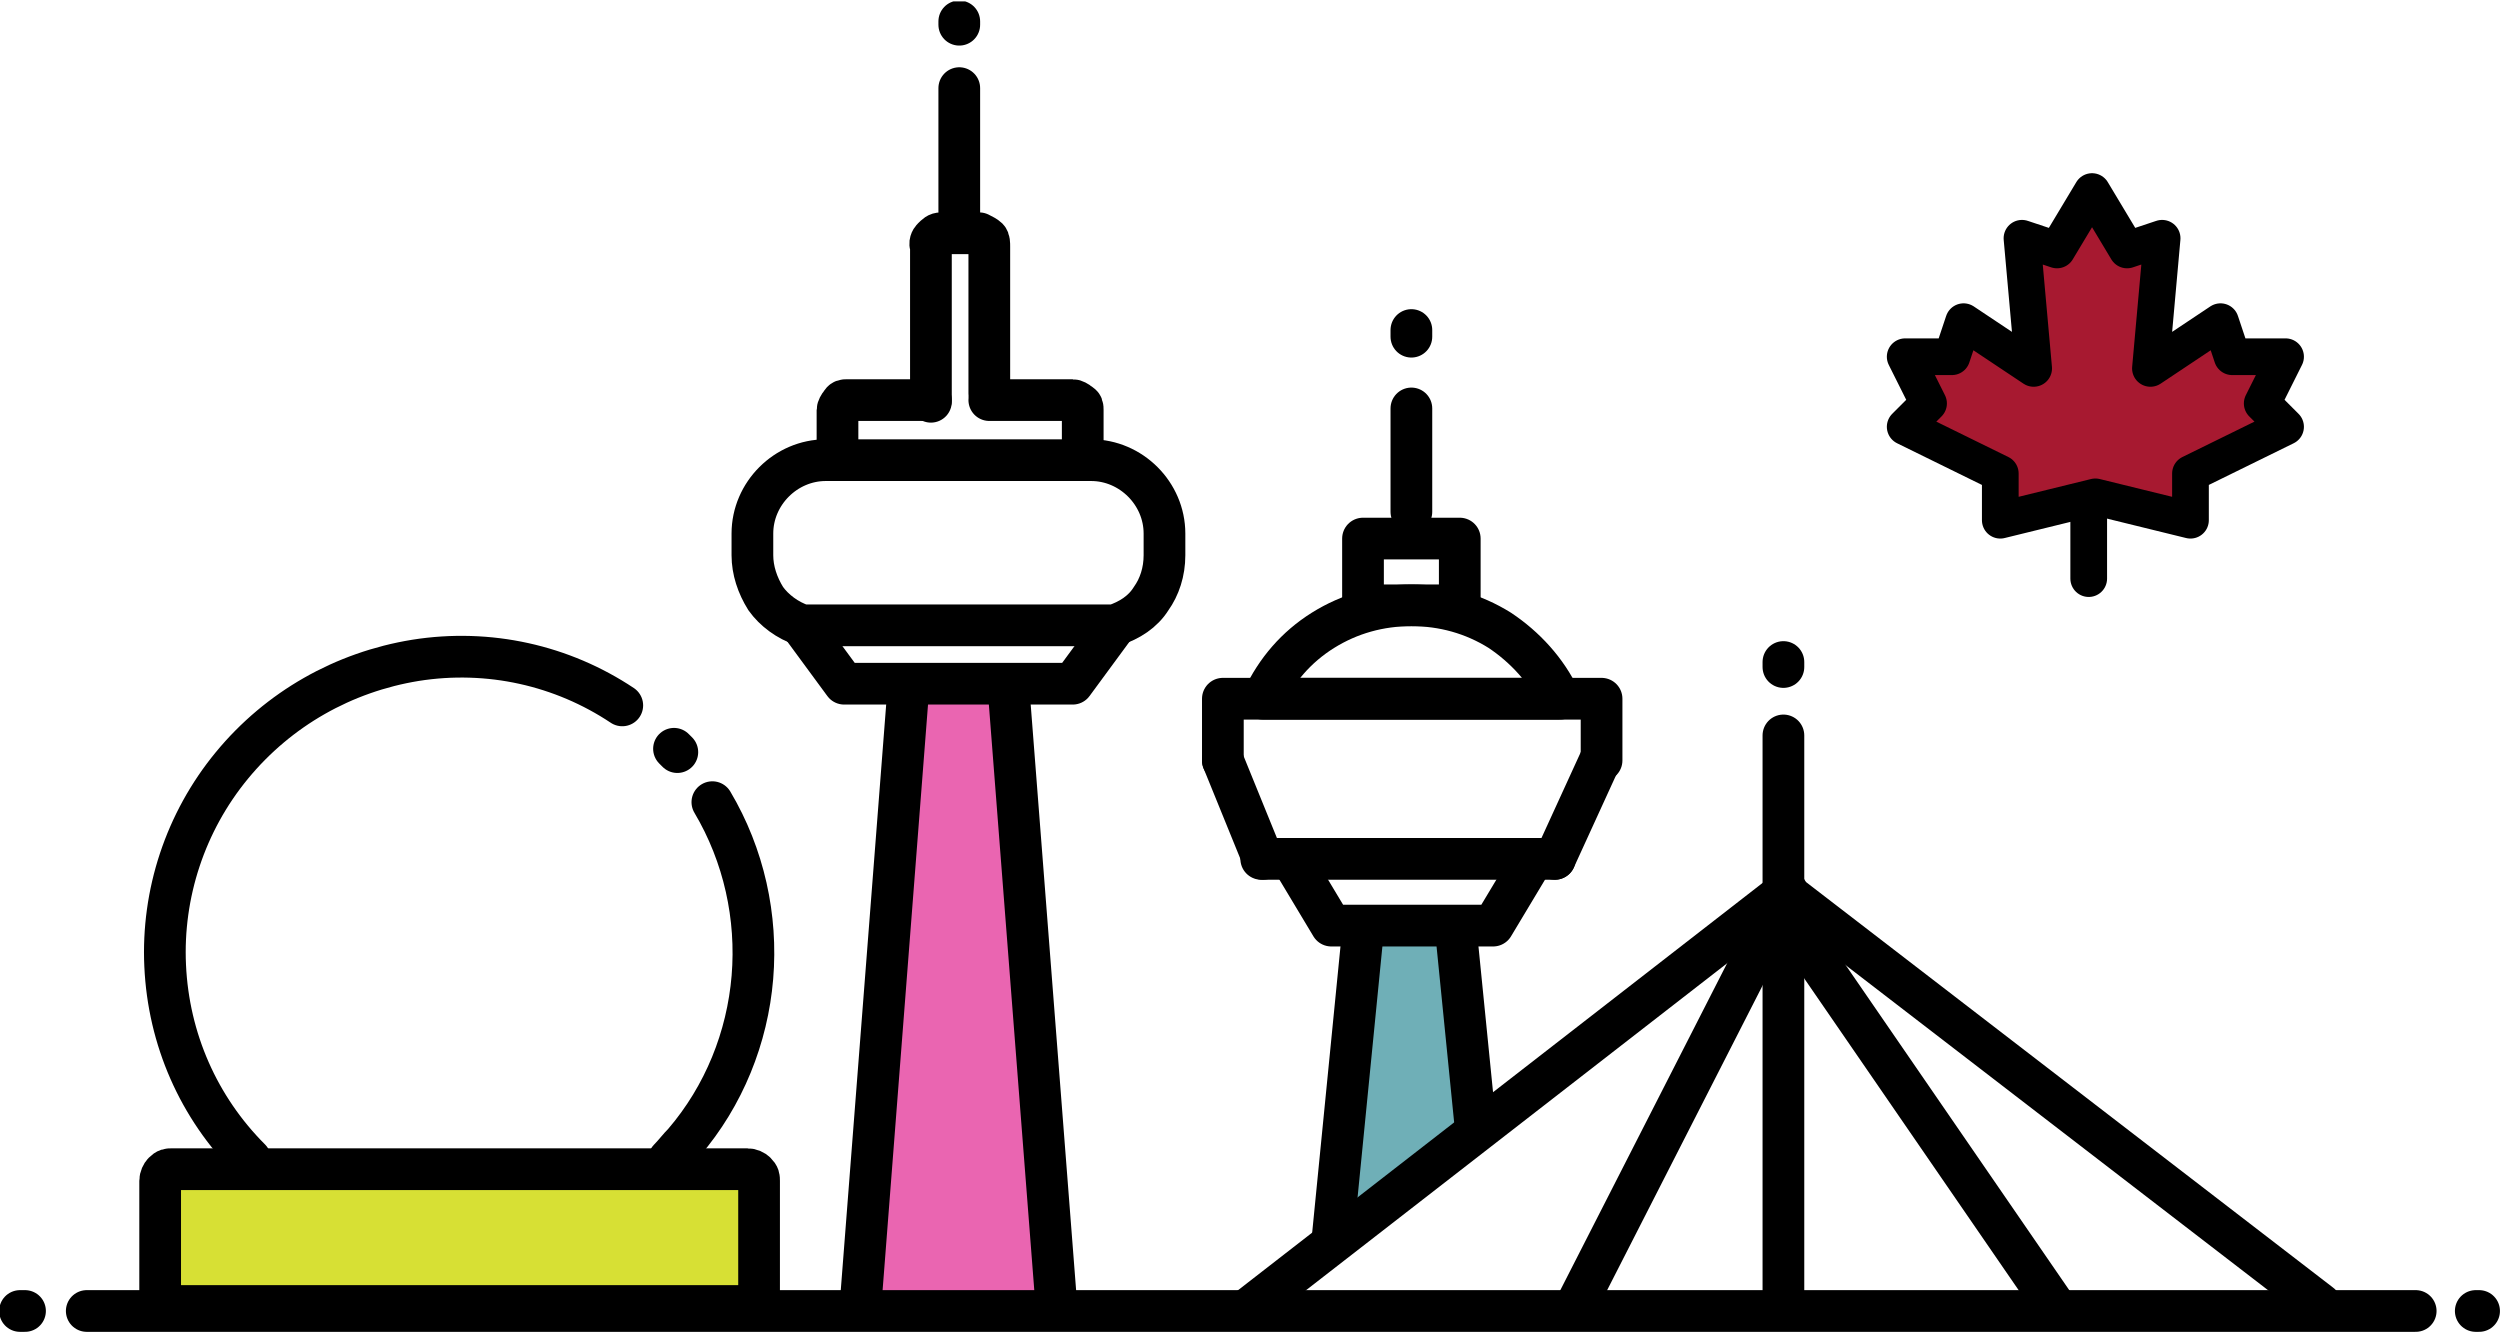
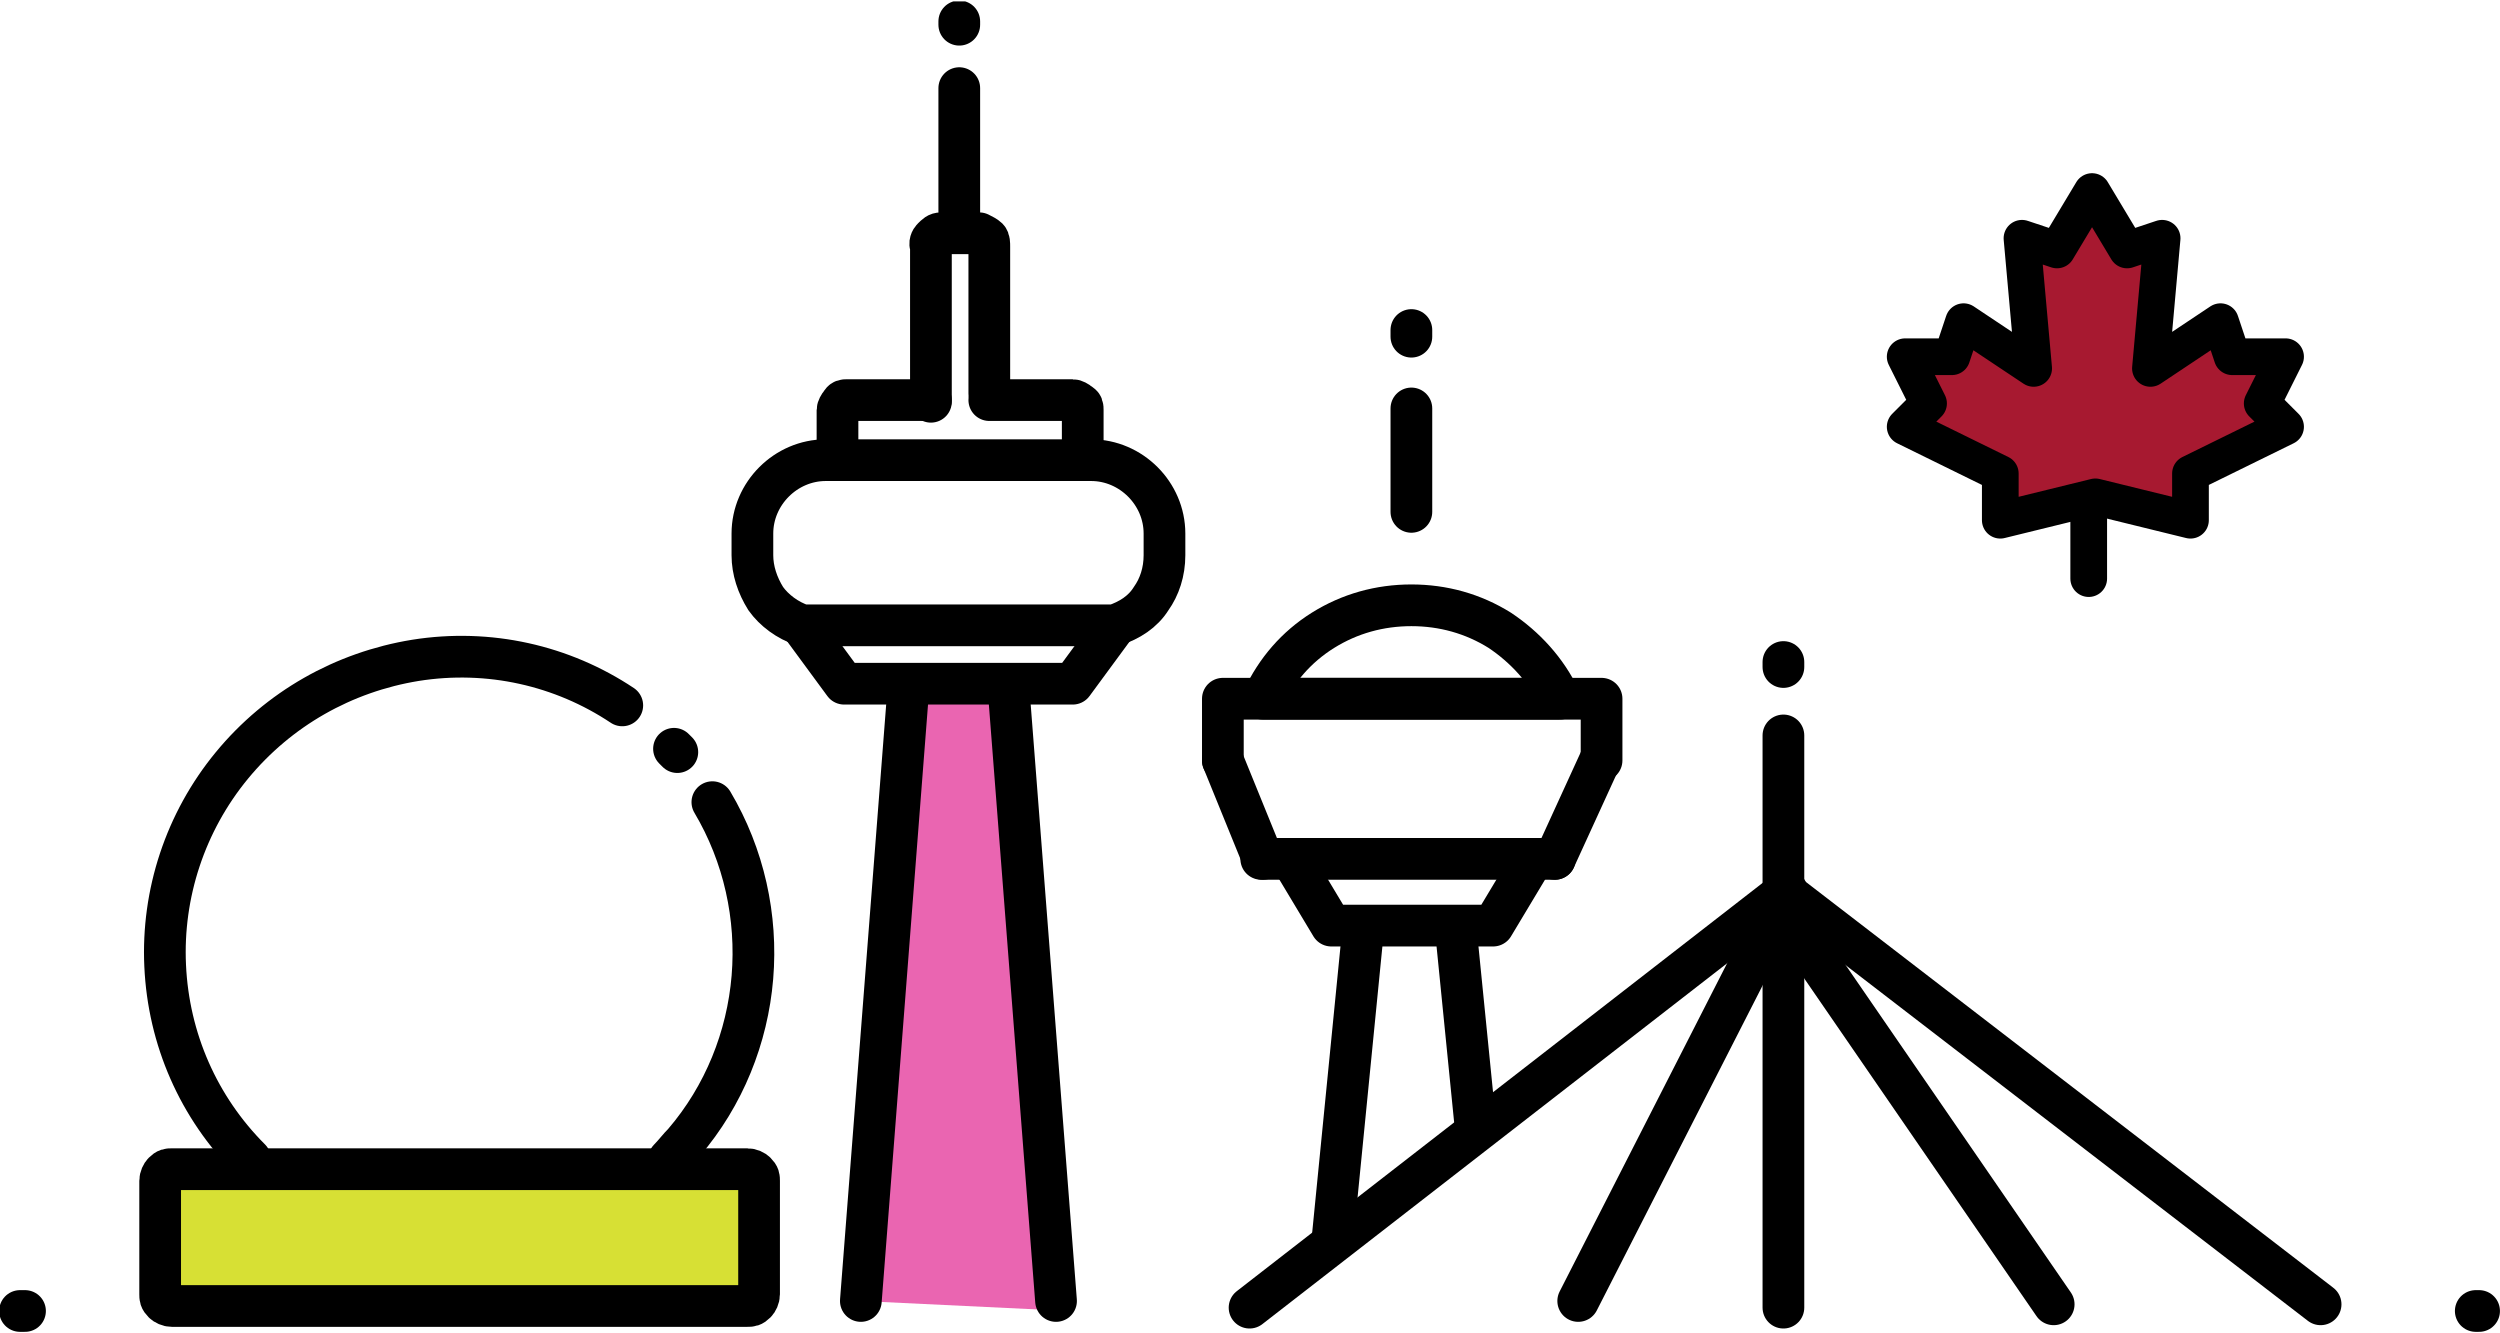
<svg xmlns="http://www.w3.org/2000/svg" version="1.1" width="150" height="80" viewBox="0 0 149.853 79.757">
  <defs>
    <style>
      .cls-1, .cls-2, .cls-3 {
        fill: none;
      }

      .cls-2 {
        stroke-width: 2.5px;
      }

      .cls-2, .cls-3, .cls-4 {
        stroke: #000;
        stroke-linecap: round;
        stroke-linejoin: round;
      }

      .cls-5 {
        fill: #d7e034;
      }

      .cls-3, .cls-4 {
        stroke-width: 2.2px;
      }

      .cls-4 {
        fill: #a71930;
      }

      .cls-6 {
        fill: #6fafb7;
      }

      .cls-7 {
        fill: #ea65b1;
      }

      .cls-8 {
        clip-path: url(#clippath);
      }
    </style>
    <clipPath id="clippath">
      <rect class="cls-1" width="149.9" height="79.8" />
    </clipPath>
  </defs>
  <g>
    <g id="Layer_1">
      <g class="cls-8">
        <g>
-           <path class="cls-6" d="M81.7,55.7l-.9,18.2,7.6-6.9-1.1-11-5.6-.3Z" />
+           <path class="cls-6" d="M81.7,55.7Z" />
          <path class="cls-7" d="M55.1,41.8l-3.5,36.1,12.5.6-3.6-36.7h-5.4Z" />
          <path class="cls-5" d="M44.6,69.8H9.7v8.3h34.9v-8.3Z" />
          <path class="cls-2" d="M66.8,37.5l-2.5,3.4h-13.7l-2.5-3.4" />
          <path class="cls-2" d="M55.8,23.9h-5c-.2,0-.3,0-.4.2-.1.1-.2.3-.2.4v2.9" />
          <path class="cls-2" d="M64.9,27.4v-2.9c0-.2,0-.3-.2-.4-.1-.1-.3-.2-.4-.2h-5" />
          <path class="cls-2" d="M59.3,23.5v-8.8c0-.2,0-.4-.1-.5-.1-.1-.3-.2-.5-.3h-2.3c-.2,0-.3.1-.5.3-.1.1-.2.3-.1.5v9.3" />
          <path class="cls-2" d="M57.5,5.2v8V5.2Z" />
          <path class="cls-2" d="M40.6,45c0,0-.1-.1-.2-.2" />
          <path class="cls-2" d="M40.1,69.4c.3-.3.6-.7.9-1,2.4-2.8,3.8-6.3,4.1-9.9.3-3.6-.5-7.3-2.4-10.5" />
          <path class="cls-2" d="M37.3,42.2c-3.6-2.4-8-3.4-12.4-2.7-4.3.7-8.2,2.9-11,6.3-2.8,3.4-4.2,7.7-4,12,.2,4.4,2,8.5,5.1,11.6" />
          <path class="cls-2" d="M44.8,70H10.3c-.2,0-.3,0-.5.2-.1.1-.2.3-.2.5v6.8c0,.2,0,.3.2.5.1.1.3.2.5.2h34.5c.2,0,.3,0,.5-.2.1-.1.2-.3.2-.5v-6.8c0-.2,0-.3-.2-.5-.1-.1-.3-.2-.5-.2h0Z" />
          <path class="cls-2" d="M66.8,37.4c.9-.3,1.7-.8,2.2-1.6.5-.7.8-1.6.8-2.6v-1.3c0-1.2-.5-2.3-1.3-3.1s-1.9-1.3-3.1-1.3h-15.9c-1.2,0-2.3.5-3.1,1.3-.8.8-1.3,1.9-1.3,3.1v1.3c0,.9.3,1.8.8,2.6.5.7,1.3,1.3,2.2,1.6h18.5Z" />
          <path class="cls-2" d="M57.5,1.2v.2" />
          <path class="cls-2" d="M93.5,41.8c-.8-1.7-2.1-3.1-3.6-4.1-1.6-1-3.4-1.5-5.3-1.5s-3.7.5-5.3,1.5c-1.6,1-2.8,2.4-3.6,4.1h17.8Z" />
          <path class="cls-2" d="M73.3,45.5v-3.7h22.7v3.7" />
-           <path class="cls-2" d="M87.5,32.2h-5.8v4h5.8v-4Z" />
          <path class="cls-2" d="M84.6,24.4v6.2" />
          <path class="cls-2" d="M93.2,51.4h-17.6" />
          <path class="cls-2" d="M77.4,51.4l2.4,4h9.7l2.4-4" />
          <path class="cls-2" d="M81.7,55.7l-1.8,18.2" />
          <path class="cls-2" d="M87.3,56l1.1,11" />
-           <path class="cls-2" d="M5.2,78.5h139.6" />
          <path class="cls-2" d="M74.9,78.3l32.2-25" />
          <path class="cls-2" d="M139.1,78.1l-32.1-24.7" />
          <path class="cls-2" d="M106.9,44c0,11.5,0,22.5,0,34.3" />
          <path class="cls-2" d="M94.6,77.9l12.5-24.5" />
          <path class="cls-2" d="M123.1,78.1l-15.2-22.1" />
          <path class="cls-2" d="M84.6,19.7v.4" />
          <path class="cls-2" d="M106.9,39.6v.3" />
          <path class="cls-2" d="M1.5,78.5h-.3" />
          <path class="cls-2" d="M148.4,78.5h.2" />
          <path class="cls-2" d="M54.4,41.8l-2.8,36.1" />
          <path class="cls-2" d="M63.3,77.9l-2.8-36.1" />
          <path class="cls-2" d="M73.3,45.5l2.4,5.9" />
          <path class="cls-2" d="M95.9,45.5l-2.7,5.9" />
        </g>
      </g>
      <g>
        <path class="cls-3" d="M125.2,34.6v-4.2" />
        <path class="cls-4" d="M136.6,21.3h-2.8l-.7-2.1-4.2,2.8.7-7.8-2.1.7-2.1-3.5-2.1,3.5-2.1-.7.7,7.8-4.2-2.8-.7,2.1h-2.8l1.4,2.8-1.4,1.4,5.7,2.8v2.8l5.7-1.4,5.7,1.4v-2.8l5.7-2.8-1.4-1.4,1.4-2.8Z" />
      </g>
    </g>
  </g>
</svg>